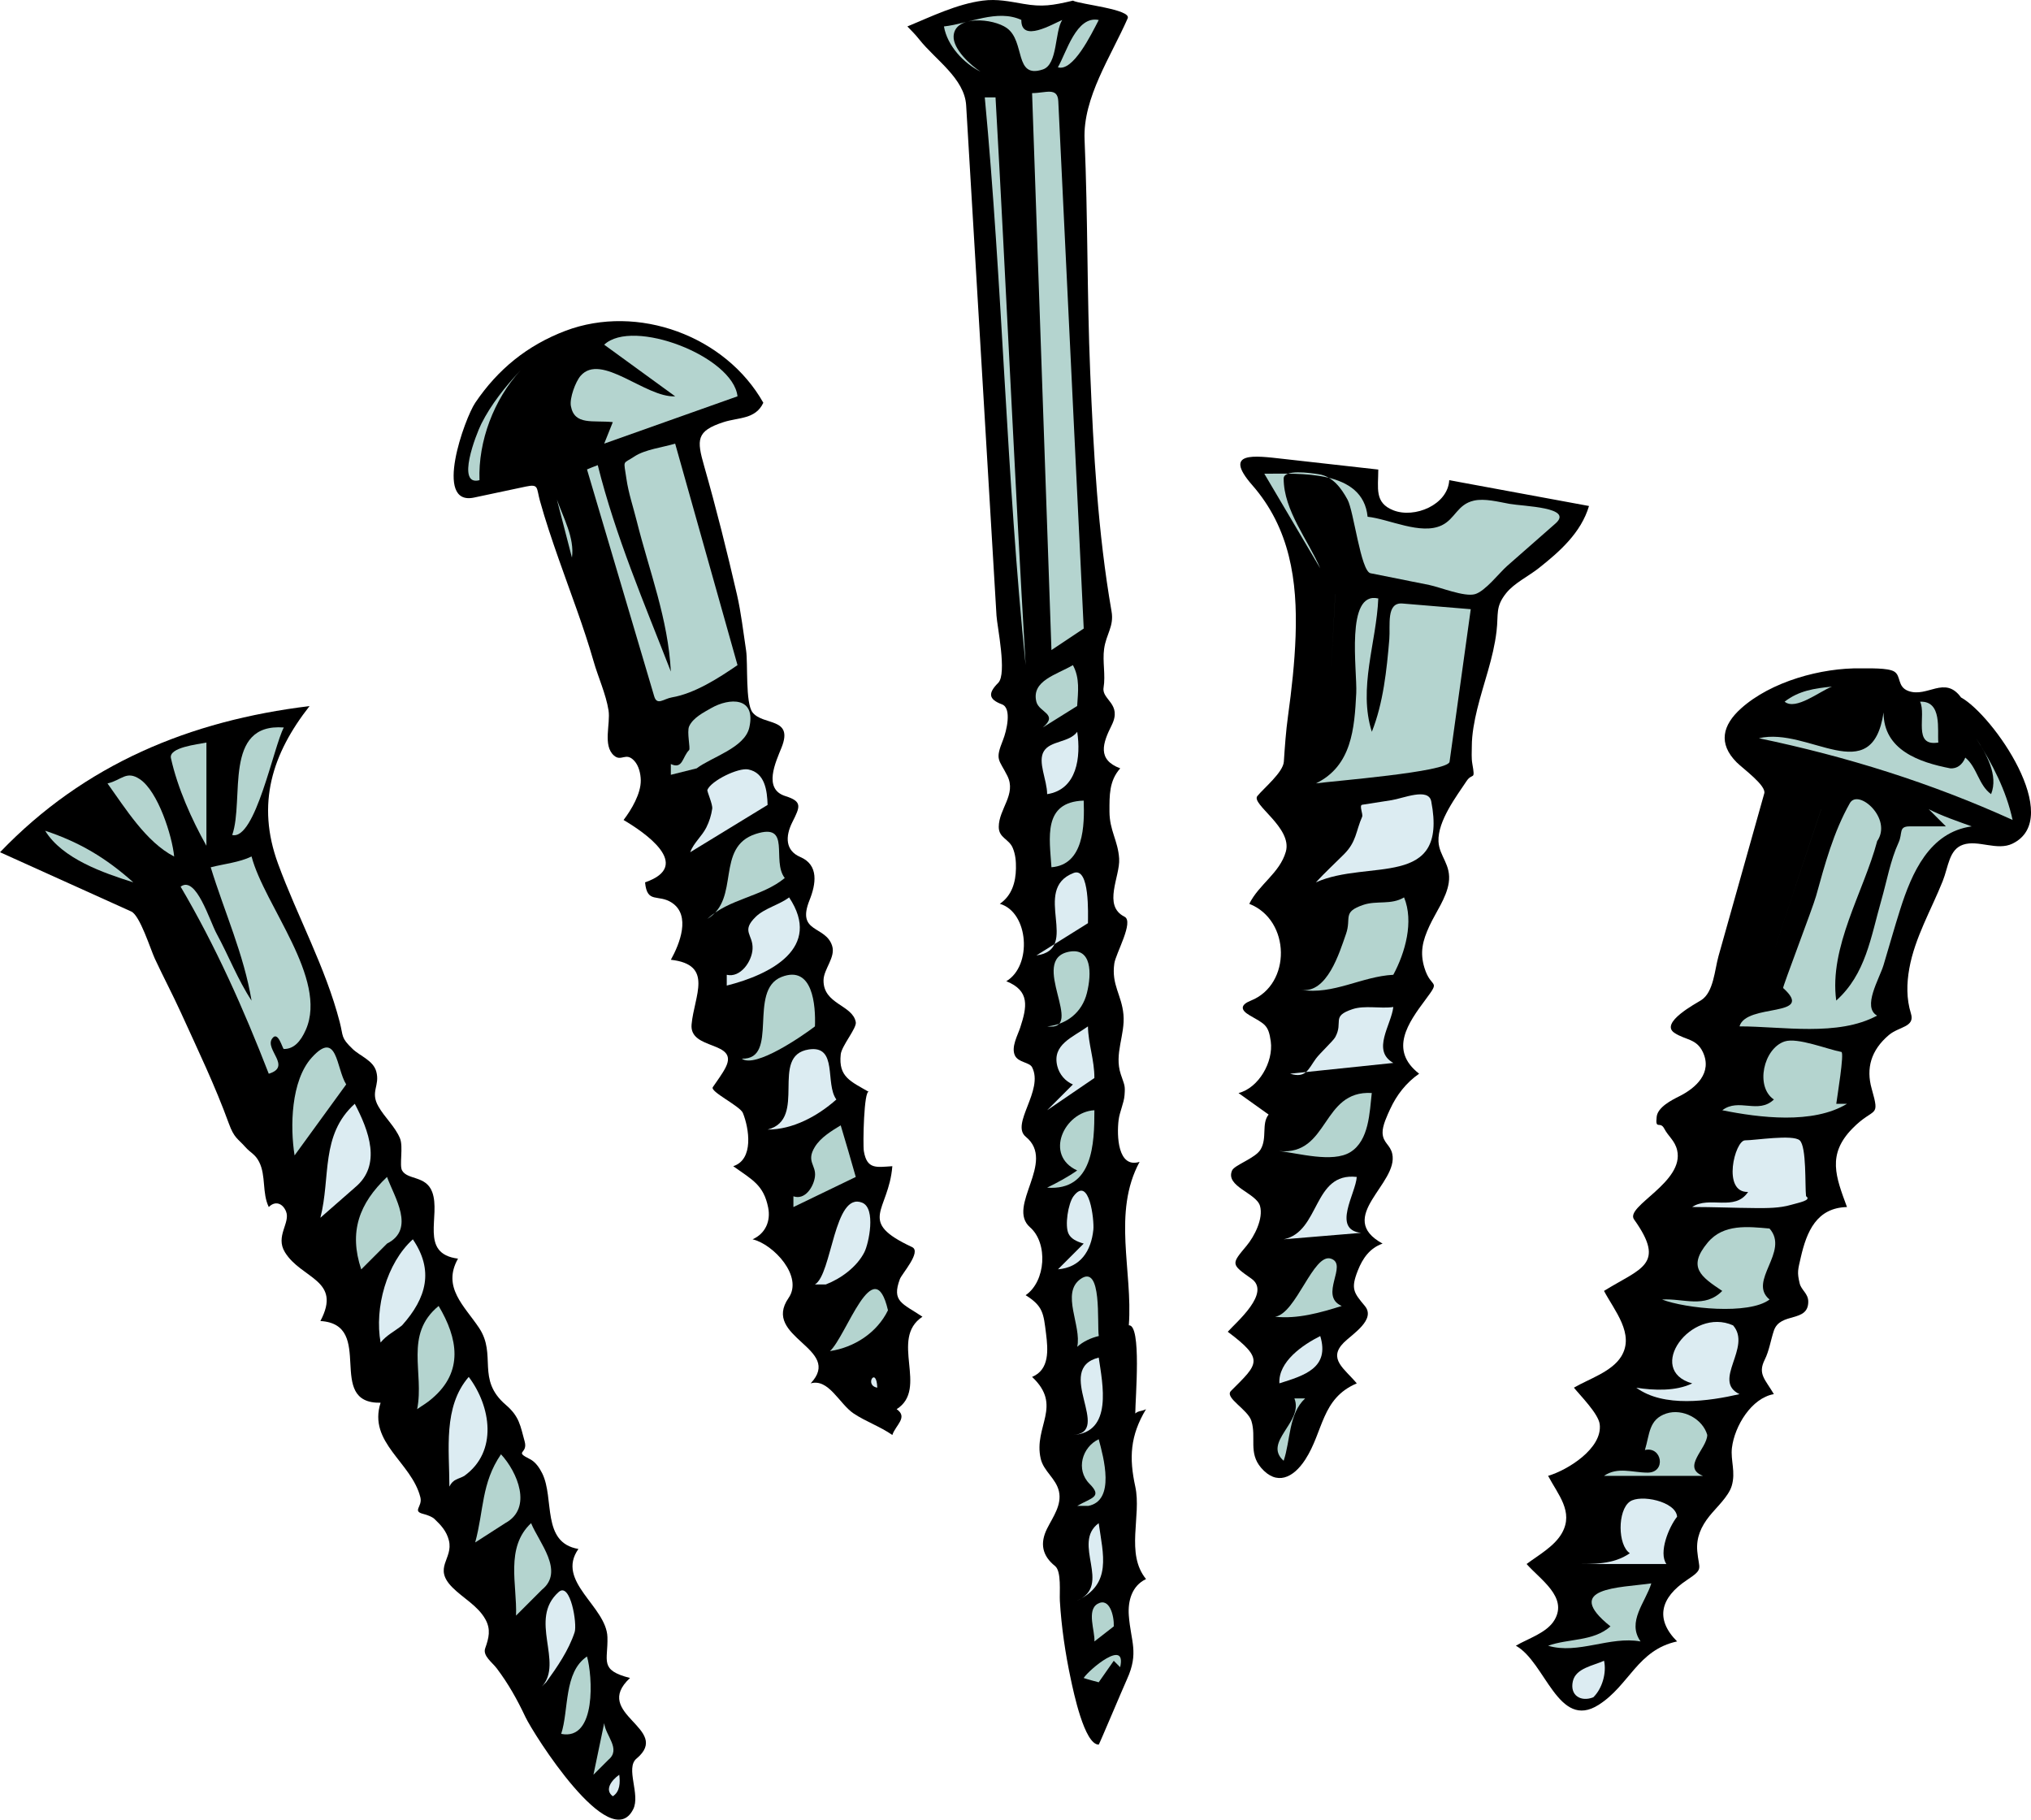
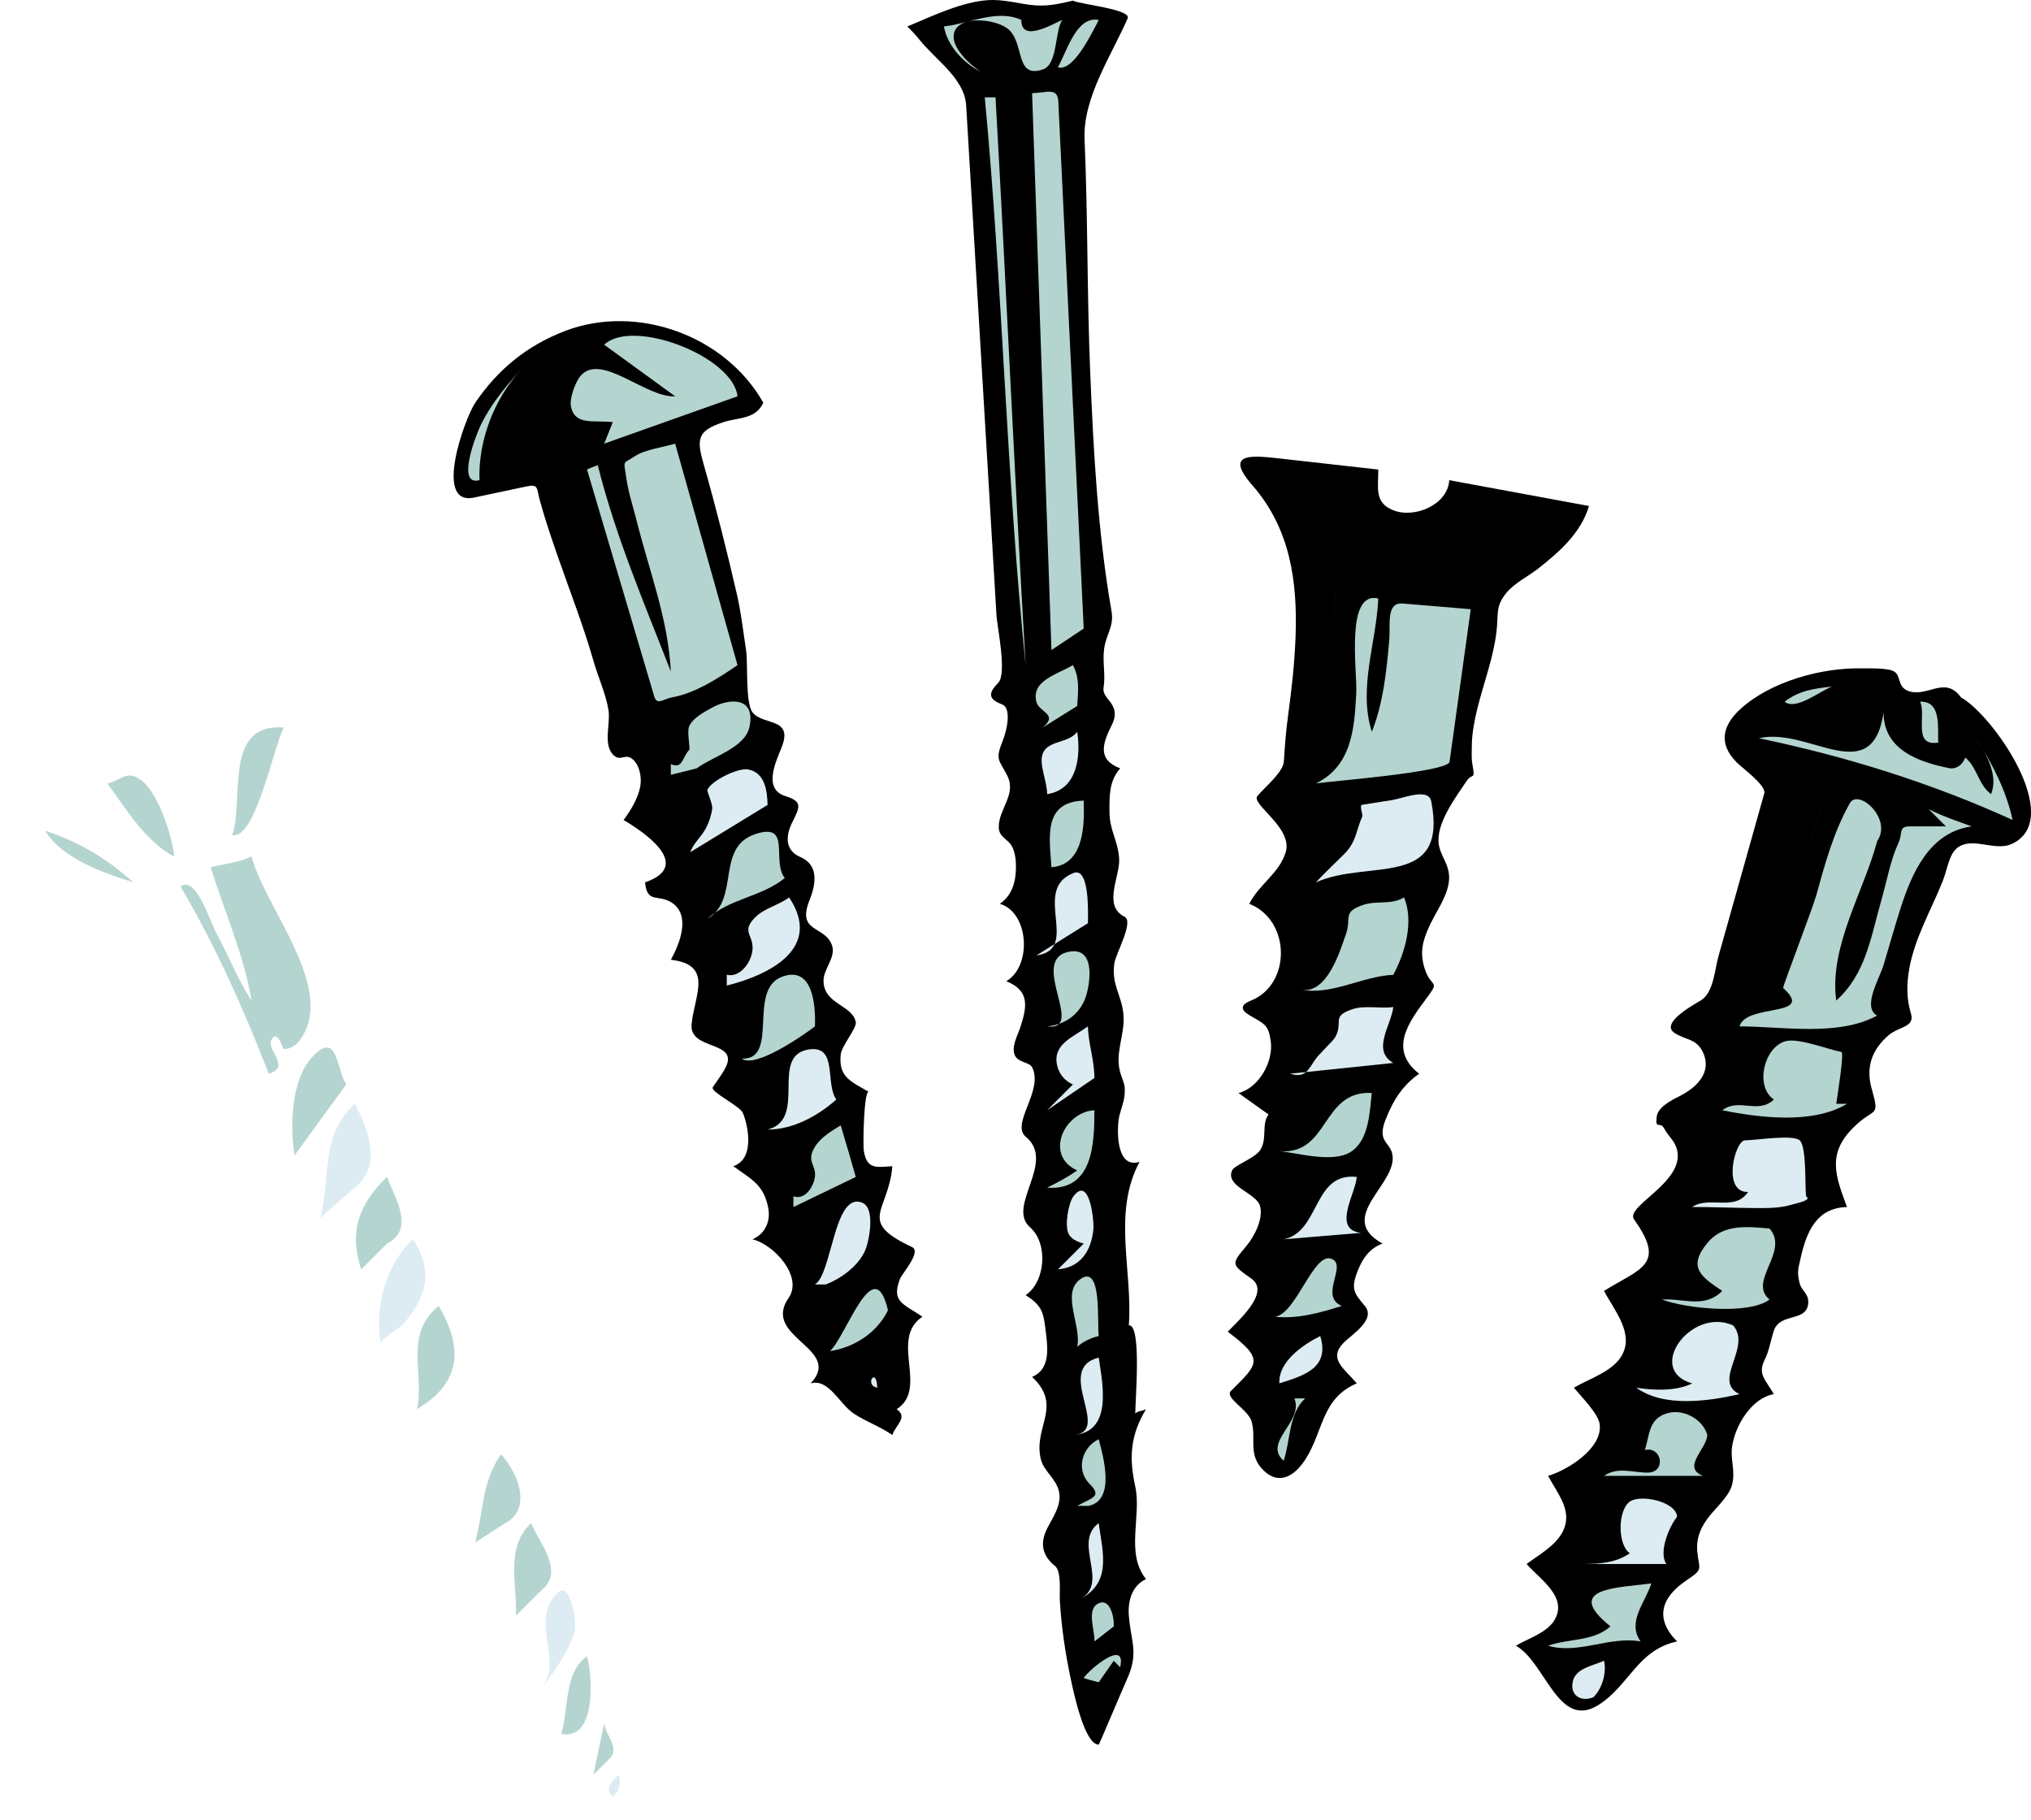
<svg xmlns="http://www.w3.org/2000/svg" xmlns:ns1="http://inkscape.sourceforge.net/DTD/sodipodi-0.dtd" enable-background="new 0 0 271.585 243.289" ns1:version="0.32" version="1.0" viewBox="0 0 271.58 243.29" xml:space="preserve">
  <ns1:namedview bordercolor="#666666" borderopacity="1.0" pagecolor="#ffffff" />
  <path d="m143.47 0.086c0.953 0.496 7.848 1.16 7.32 2.364-2.218 5.071-6.006 10.604-5.764 16.207 0.448 10.358 0.32 20.722 0.751 31.074 0.447 10.746 1.012 21.411 2.857 32.019 0.348 2.003-0.726 3.027-0.997 5.021-0.231 1.7 0.213 3.456-0.071 5.175-0.269 1.628 2.529 2.136 1.078 5.032-1.206 2.407-1.951 4.596 1.149 5.751-1.494 1.682-1.438 3.633-1.438 5.749 0 2.574 1.141 3.894 1.295 6.325 0.151 2.383-2.248 6.278 0.718 7.764 1.299 0.65-1.176 4.914-1.365 6.253-0.406 2.867 0.983 4.179 1.222 6.828 0.246 2.734-1.271 5.242-0.358 7.979 0.514 1.544 0.604 1.456 0.503 2.803-0.08 1.067-0.652 2.202-0.791 3.307-0.257 2.043-0.139 6.52 2.803 5.606-3.664 6.794-0.896 14.578-1.438 21.852 1.736-0.107 0.863 9.813 0.863 11.788 0.488-0.418 0.826-0.246 1.438-0.576-2.135 3.548-2.276 6.511-1.438 10.352 0.853 3.904-1.341 8.965 1.438 12.362-1.889 0.898-2.45 2.92-2.301 4.888 0.263 3.471 1.372 4.942-0.245 8.504-0.554 1.22-3.723 8.747-3.779 8.747-1.921 0-3.386-7.123-3.738-8.77-0.727-3.395-1.255-6.979-1.46-10.445-0.066-1.121 0.236-3.96-0.638-4.659-1.714-1.372-2.066-3.02-1.064-5.021 0.771-1.54 1.984-3.144 1.581-4.96-0.387-1.741-2.054-2.684-2.443-4.386-0.987-4.313 3.001-7.025-1.151-10.925 2.357-0.97 2.131-3.65 1.87-5.75-0.341-2.74-0.387-3.709-2.732-5.175 2.702-1.849 3.014-6.96 0.585-9.083-3.208-2.805 3.543-8.733-0.565-12.098-2.078-1.701 2.443-6.207 0.841-9.296-0.355-0.687-1.854-0.618-2.299-1.582-0.521-1.129 0.373-2.674 0.719-3.737 0.878-2.7 1.353-4.895-1.869-6.182 3.487-2.058 3.021-9.221-0.863-10.351 1.609-1.102 2.129-2.888 2.156-4.743 0.014-0.949-0.06-1.847-0.431-2.732-0.505-1.204-1.869-1.331-1.869-2.803 0-2.41 2.39-4.352 1.15-6.828-1.14-2.276-1.677-2.063-0.575-4.816 0.456-1.139 1.217-4.234-0.144-4.744-1.823-0.683-1.88-1.499-0.504-2.875 1.204-1.204-0.144-7.552-0.229-8.989-1-16.823-2-33.645-3.001-50.467-0.352-5.918-0.704-11.837-1.056-17.756-0.214-3.608-4.143-6.113-6.28-8.825-0.488-0.619-1.03-1.164-1.581-1.725 3.179-1.317 6.622-2.997 10.063-3.45 1.939-0.255 3.572 0.11 5.462 0.431 2.52 0.435 3.86 0.215 6.6-0.428" />
  <path d="m136.57 2.673c-0.044 3.089 4.183 0.534 5.464 0-1.028 1.608-0.571 5.941-2.588 6.613-3.873 1.29-2.309-3.742-4.816-5.535-1.824-1.304-6.967-1.768-7.116 1.078-0.091 1.741 2.297 3.926 3.594 4.745-2.245-1.112-4.441-3.458-4.887-6.038 3.36-0.366 7.11-2.371 10.37-0.863" fill="#B4D4CF" />
  <path d="m146.92 2.673c-1.033 1.992-3.438 6.943-5.462 6.326 1.15-1.978 2.46-6.946 5.46-6.326" fill="#B4D4CF" />
  <path d="m144.91 84.041c-1.438 0.958-2.875 1.917-4.313 2.875-0.863-24.822-1.726-49.644-2.589-74.466 1.809 0 3.41-0.856 3.504 1.086 0.111 2.313 0.223 4.627 0.334 6.94 0.393 8.139 0.784 16.278 1.177 24.417 0.63 13.049 1.26 26.099 1.89 39.148" fill="#B4D4CF" />
  <path d="m133.12 13.024c1.43 25.297 2.538 50.612 4.025 75.903-2.577-25.249-3.079-50.636-5.462-75.903h1.44" fill="#B4D4CF" />
  <path d="m102.07 53.851c-1.044 2.234-3.32 1.939-5.318 2.588-3.675 1.193-3.6 2.356-2.589 5.894 1.624 5.684 3.048 11.384 4.377 17.145 0.566 2.454 0.842 4.986 1.224 7.475 0.266 1.729-0.119 7.053 0.868 8.301 1.425 1.8 5.505 0.615 3.877 4.686-0.771 1.927-2.516 5.551 0.508 6.497 2.318 0.725 1.963 1.431 0.935 3.481-0.979 1.953-0.921 3.816 1.06 4.664 2.511 1.075 2.098 3.617 1.234 5.773-1.777 4.437 2.132 3.333 3.024 6.096 0.495 1.532-1.126 3.11-1.149 4.599-0.05 3.245 3.876 3.281 4.313 5.607 0.15 0.801-1.888 3.159-2.013 4.313-0.329 3.039 1.353 3.616 3.77 5.025-0.669-0.39-0.825 7.032-0.678 7.913 0.415 2.492 1.711 2.141 3.809 2.013-0.488 6.08-4.822 7.333 2.637 10.813 1.313 0.613-1.365 3.568-1.63 4.281-1.117 3.011 0.316 3.229 3.02 5.031-4.475 2.962 0.875 9.614-3.451 12.362 1.578 1.079-0.167 2.157-0.576 3.451-1.629-1.138-3.541-1.787-5.175-2.876-1.904-1.269-3.34-4.722-5.75-4.025 4.429-4.691-6.625-6.118-2.946-11.428 1.983-2.862-2.003-7.16-4.817-7.835 1.73-0.771 2.442-2.449 2.084-4.241-0.605-3.031-2.125-3.715-4.672-5.534 2.776-0.894 2.127-5.036 1.293-7.116-0.369-0.92-4.427-2.85-4.025-3.449 0.562-0.84 1.277-1.763 1.726-2.66 1.786-3.578-4.881-2.222-4.563-5.729 0.349-3.841 3.009-7.988-2.769-8.646 1.178-2.121 2.697-5.921 0.144-7.619-1.834-1.22-3.327 0.188-3.595-2.731 6.559-2.26-0.25-6.793-2.875-8.337 1.042-1.36 2.333-3.526 2.301-5.319-0.016-0.884-0.26-1.928-0.863-2.587-1.137-1.244-1.727 0.171-2.73-0.719-1.519-1.347-0.433-4.232-0.719-6.038-0.344-2.168-1.383-4.411-1.997-6.556-1.326-4.632-3.092-9.173-4.683-13.72-0.893-2.548-1.766-5.127-2.489-7.729-0.488-1.755-0.127-2.285-1.889-1.911-2.308 0.49-4.616 0.979-6.923 1.469-5.484 1.164-1.248-10.589 0.155-12.667 3.035-4.497 6.983-7.695 12.076-9.631 9.652-3.641 21.42 0.677 26.467 9.654" />
  <path d="m98.618 52.988c-5.942 2.108-11.884 4.217-17.826 6.326 0.383-0.958 0.767-1.917 1.15-2.875-2.648-0.279-5.128 0.48-5.606-2.156-0.19-1.052 0.619-3.245 1.293-4.026 2.748-3.185 8.707 2.947 12.652 2.731l-9.489-6.9c3.818-3.609 17.237 1.568 17.826 6.9" fill="#B4D4CF" />
  <path d="m64.116 64.201c-3.17 0.842-0.468-6.107 0.245-7.533 1.299-2.597 3.24-5.018 5.218-7.129-3.529 3.85-5.653 9.447-5.463 14.662" fill="#B4D4CF" />
  <path d="m98.618 88.927c-2.485 1.707-5.722 3.795-8.77 4.313-1.115 0.189-1.988 1.144-2.371-0.147-0.488-1.649-0.977-3.297-1.465-4.946-2.506-8.461-5.013-16.922-7.52-25.383 0.175-0.081 1.249-0.516 1.438-0.574 2.384 9.538 6.224 18.469 9.775 27.602-0.372-7.095-2.867-13.345-4.568-20.144-0.46-1.841-1.102-3.738-1.371-5.615-0.381-2.665-0.555-1.921 1.05-2.992 1.428-0.953 3.814-1.228 5.464-1.726 2.78 9.87 5.558 19.741 8.338 29.612" fill="#B4D4CF" />
  <path d="m184.3 62.763c0 2.512-0.537 4.459 2.013 5.464 2.842 1.12 7.29-0.732 7.476-4.026 6.229 1.15 12.459 2.3 18.688 3.451-1.062 3.58-3.925 6.106-6.757 8.338-1.334 1.051-3.243 1.972-4.313 3.306-1.483 1.852-1.017 2.759-1.294 5.104-0.428 3.636-1.729 6.902-2.588 10.423-0.38 1.559-0.719 3.353-0.719 4.958 0 0.771-0.067 1.562 0.067 2.323 0.425 2.407 0.03 1.112-0.786 2.349-1.279 1.938-3.866 5.308-3.737 8.051 0.094 2.003 1.747 3.094 1.367 5.554-0.309 2.004-1.739 3.923-2.581 5.75-0.905 1.962-1.303 3.521-0.66 5.606 0.897 2.911 2.247 1.411 0.149 4.223-2.323 3.115-4.937 6.755-0.864 9.919-1.729 1.197-3.014 2.852-3.88 4.743-0.393 0.857-1.038 2.203-1.007 3.163 0.044 1.354 1.019 1.56 1.294 2.804 0.883 3.98-7.713 8.494-1.294 12.003-1.716 0.605-2.663 1.971-3.306 3.594-0.979 2.47-0.546 2.967 0.934 4.744 1.521 1.827-1.697 3.784-2.803 4.888-2.189 2.188 0.097 3.51 1.725 5.463-4.763 2.02-4.439 6.433-6.9 10.207-1.6 2.454-3.82 3.493-5.894 1.078-1.721-2.004-0.613-4.049-1.294-6.254-0.481-1.561-3.642-3.112-2.731-4.025 3.626-3.632 4.545-4.174-0.432-7.906 1.113-1.261 5.847-5.221 3.151-7.108-2.766-1.938-2.678-1.941-0.636-4.392 1.038-1.246 2.271-3.622 1.797-5.319-0.487-1.744-4.676-2.602-3.737-4.744 0.326-0.744 3.102-1.621 3.81-2.804 0.92-1.534 0.089-3.464 1.078-4.672-1.342-0.958-2.684-1.917-4.025-2.875 2.715-0.692 4.681-4.182 4.313-6.9-0.305-2.247-0.822-2.323-2.843-3.503-1.221-0.712-1.24-1.393 0.184-1.96 5.428-2.16 5.34-10.757-0.216-12.938 1.295-2.614 4.071-4.108 4.888-6.972 0.917-3.216-4.694-6.363-3.805-7.444 0.895-1.086 3.444-3.169 3.539-4.591 0.137-2.042 0.274-4.052 0.554-6.079 0.488-3.548 0.893-7.148 1.017-10.73 0.257-7.406-0.752-14.402-5.799-20.169-3.999-4.57 0.342-3.927 4.097-3.51 4.24 0.486 8.49 0.959 12.75 1.431" />
-   <path d="m182.86 69.089c2.862 0.293 7.114 2.484 9.92 1.149 1.813-0.862 2.083-2.806 4.313-3.306 1.446-0.325 3.319 0.178 4.743 0.431 1.925 0.342 8.642 0.449 6.161 2.627-2.152 1.89-4.305 3.78-6.456 5.669-1.048 0.919-2.938 3.388-4.305 3.779-1.425 0.408-4.688-0.938-6.113-1.223l-7.86-1.572c-1.305-0.261-2.237-8.307-3.07-9.835-0.843-1.547-1.979-3.116-3.854-3.403-1.141-0.174-4.69-0.693-4.69 0.578 0 4.268 3.265 8.205 4.889 12.003-2.492-4.217-4.983-8.434-7.476-12.65 4.72 3e-3 13.19-0.581 13.81 5.753" fill="#B4D4CF" />
-   <path d="m76.479 74.552c-0.67-2.587-1.341-5.175-2.012-7.762 0.844 2.41 2.385 5.131 2.012 7.762" fill="#B4D4CF" />
  <path d="m178.55 79.44c-0.191 3.45-0.383 6.9-0.574 10.351 0.18-3.451 0.38-6.901 0.57-10.351" fill="#B4D4CF" />
  <path d="m184.3 80.014c-0.24 5.863-2.72 11.995-0.862 17.826 1.529-3.82 1.996-8.302 2.337-12.378 0.155-1.847-0.453-4.955 1.761-4.771 3.043 0.253 6.086 0.507 9.129 0.76-0.944 6.8-1.89 13.6-2.834 20.4-0.19 1.371-15.682 2.572-17.868 2.889 4.791-2.326 5.154-7.337 5.392-12.075 0.14-2.992-1.49-13.67 2.94-12.651" fill="#B4D4CF" />
  <path d="m144.04 94.39c-1.533 0.958-3.067 1.917-4.601 2.875 2.149-1.81-0.51-2-0.862-3.449-0.684-2.809 2.687-3.593 4.889-4.888 0.95 1.744 0.69 3.578 0.57 5.462" fill="#B4D4CF" />
  <path d="m262.21 93.24c4.275 2.354 13.892 16.144 6.9 19.552-2.063 1.005-4.599-0.543-6.612 0.144-1.894 0.646-1.939 2.906-2.732 4.888-1.529 3.824-3.717 7.55-4.455 11.645-0.365 2.024-0.399 4.072 0.215 6.038 0.573 1.835-1.589 1.725-2.947 2.875-2.389 2.021-3.078 4.438-2.3 7.188 1.153 4.07 0.362 2.305-2.587 5.319-3.403 3.479-2.216 6.432-0.719 10.494-4.059 0.102-5.388 3.267-6.183 6.757-0.371 1.629-0.509 1.938-0.144 3.449 0.22 0.909 1.15 1.351 1.15 2.443 0 2.857-3.754 1.351-4.6 3.883-0.425 1.271-0.623 2.683-1.223 3.881-0.961 1.923 0.066 2.62 1.222 4.6-3.003 0.524-5.263 4.293-5.606 7.188-0.199 1.677 0.53 3.222-0.032 5.091-0.423 1.405-2.059 2.879-2.976 4.025-1.127 1.41-1.778 2.878-1.629 4.669 0.208 2.505 0.941 2.338-1.4 3.897-3.521 2.344-4.278 5.21-1.295 8.194-5.305 1.146-6.374 5.863-10.494 8.481-5.403 3.435-7.106-5.737-11.069-7.906 1.647-0.979 4.151-1.705 5.176-3.451 1.791-3.052-1.883-5.371-3.738-7.474 1.603-1.205 3.752-2.373 4.745-4.17 1.561-2.822-0.528-5.086-1.87-7.618 2.585-0.755 7.299-3.661 6.901-6.9-0.173-1.408-2.577-3.814-3.45-4.889 1.974-1.159 5.055-2.113 6.325-4.169 1.851-2.993-0.926-6.156-2.301-8.769 4.893-3.036 8.359-3.479 4.021-9.553-1.256-1.758 6.789-4.976 5.754-9.279-0.308-1.28-1.17-1.813-1.724-2.875-0.553-1.059-1.218 0.266-1.007-1.582 0.146-1.28 1.995-2.22 3.02-2.731 2.222-1.11 4.449-3.127 3.162-5.895-0.854-1.838-2.325-1.597-3.811-2.587-2.014-1.343 2.897-3.932 3.588-4.375 1.66-1.068 1.793-4.052 2.302-5.862 2.042-7.262 4.085-14.524 6.127-21.786 0.292-1.039-2.862-3.316-3.679-4.131-2.539-2.538-1.887-5.008 0.562-7.213 4.016-3.615 10.774-5.462 16.043-5.367 0.972 0.018 3.61-0.097 4.456 0.432 0.939 0.587 0.377 2.028 1.869 2.587 2.55 0.95 4.88-2.122 7.05 0.861" />
  <path d="m244.96 91.802c-1.654 0.629-4.842 3.229-6.325 2.013 1.9-1.475 3.98-1.778 6.32-2.013" fill="#B4D4CF" />
  <path d="m93.155 102.73c-1.15 0.287-2.3 0.575-3.451 0.862v-1.438c1.605 0.75 1.522-0.948 2.443-1.87 0.196-0.196-0.324-2.425 1e-3 -3.162 0.507-1.149 1.935-1.865 2.946-2.444 2.443-1.398 6.029-1.538 5.104 2.587-0.616 2.739-5.051 3.949-7.045 5.469" fill="#B4D4CF" />
  <path d="m259.19 99.278c-3.49 0.586-1.563-3.675-2.443-5.462 2.99-0.126 2.29 3.804 2.44 5.462" fill="#B4D4CF" />
-   <path d="m41.403 94.39c-5.007 6.375-7.161 13.074-4.225 21.084 2.597 7.085 6.355 13.855 8.25 21.181 0.508 1.963 0.119 2.049 1.726 3.594 0.983 0.945 2.759 1.529 3.162 3.019 0.519 1.921-0.854 2.676 0.288 4.672 0.835 1.462 2.217 2.682 2.875 4.241 0.483 1.146-0.109 3.625 0.288 4.313 0.752 1.301 3.191 0.654 4.025 2.875 1.189 3.168-1.785 8.243 3.451 8.913-2.158 3.828 0.858 6.32 2.811 9.249 2.428 3.644-0.422 6.864 3.586 10.303 1.832 1.572 1.935 2.798 2.516 4.888 0.478 1.718-1.503 1.261 0.703 2.363 0.739 0.369 1.272 1.154 1.64 1.891 1.68 3.363-0.146 9.278 4.845 10.121-3.07 4.354 3.755 7.663 3.88 11.789 0.097 3.187-1.136 4.395 3.02 5.462-5.225 4.84 5.695 6.757 0.863 10.782-1.509 1.257 0.549 4.788-0.432 6.756-3.103 6.227-13.393-10.146-14.412-12.313-1.098-2.333-2.288-4.459-3.845-6.52-0.601-0.795-1.897-1.676-1.539-2.678 0.49-1.373 0.776-2.52 0.03-3.863-1.011-1.821-2.958-2.816-4.395-4.251-2.687-2.684 0.138-3.802-0.493-6.314-0.31-1.236-1.059-2.04-1.941-2.875-0.31-0.294-1.03-0.547-1.437-0.647-1.593-0.395-0.118-0.961-0.432-2.228-1.163-4.691-7.039-7.313-5.319-12.65-7.491 0.138-0.608-10.476-8.05-10.927 2.929-5.531-2.541-5.604-4.745-9.199-1.324-2.16 0.779-3.931 0.145-5.464-0.462-1.117-1.476-1.432-2.301-0.574-0.92-1.879-0.354-4.194-1.293-6.038-0.537-1.056-1.111-1.161-1.868-2.014-1-1.126-1.469-1.158-2.182-3.12-1.837-5.055-4.147-9.851-6.371-14.741-1.117-2.457-2.384-4.846-3.524-7.296-0.577-1.24-1.98-5.776-3.154-6.307-5.849-2.642-11.698-5.283-17.547-7.924 11.291-11.77 25.364-17.595 41.401-19.54" />
  <path d="m260.78 102.73c0.91 0.064 1.621-0.476 2.014-1.438 1.579 1.284 1.765 3.667 3.449 4.887 1.003-2.527-0.641-5.384-2.012-7.476 2.168 3.403 4.029 6.957 4.887 10.926-10.907-4.957-22.199-8.483-33.926-10.926 6.655-1.57 15.118 6.946 16.675-3.45-0.02 5.026 4.78 6.676 8.92 7.476" fill="#B4D4CF" />
  <path d="m37.952 97.265c-1.359 2.508-3.806 15.112-6.9 14.376 1.656-4.75-1.266-14.997 6.9-14.375" fill="#B4D4CF" />
  <path d="m140.02 106.18c0-1.91-1.313-4.323-0.432-5.75 0.876-1.419 3.391-1.129 4.456-2.587 0.5 3.327 0.01 7.727-4.03 8.337" fill="#DCECF2" />
-   <path d="m27.602 113.08c-1.982-3.534-3.866-7.747-4.744-11.715-0.319-1.441 3.554-1.838 4.744-2.085v13.805" fill="#B4D4CF" />
  <path d="m102.64 107.62c-3.45 2.108-6.9 4.217-10.351 6.326 0.482-1.285 1.545-2.1 2.156-3.306 0.399-0.788 0.666-1.645 0.792-2.517 0.084-0.585-0.725-2.326-0.647-2.515 0.509-1.229 4.121-2.993 5.463-2.732 2.25 0.44 2.53 2.84 2.59 4.75" fill="#DCECF2" />
  <path d="m23.289 114.52c-3.75-1.928-6.523-6.446-8.914-9.775 1.892-0.43 2.507-1.773 4.313-0.574 2.441 1.62 4.341 7.59 4.601 10.35" fill="#B4D4CF" />
  <path d="m175.96 117.97c1.198-1.303 2.485-2.484 3.738-3.737 1.701-1.703 1.576-3.047 2.443-5.031 0.152-0.349-0.435-1.537 0.012-1.606 1.305-0.204 2.61-0.408 3.915-0.611 1.595-0.25 4.953-1.721 5.316 0.167 2.28 11.81-8.42 7.67-15.42 10.82" fill="#DCECF2" />
  <path d="m144.91 107.04c0.115 3.275 0.051 8.579-4.313 8.912-0.25-3.9-1.19-8.73 4.31-8.91" fill="#B4D4CF" />
  <path d="m251 112.5c-1.795 6.726-6.447 14.128-5.462 21.276 3.953-3.558 4.595-8.394 6.043-13.46 0.72-2.52 1.2-5.285 2.295-7.672 0.572-1.248-0.035-2.156 1.473-2.156h4.852c-0.767-0.767-1.533-1.533-2.3-2.299 1.825 0.932 3.832 1.601 5.75 2.299-5.65 0.786-8.004 6.198-9.564 11.106-0.784 2.463-1.477 4.963-2.224 7.438-0.557 1.848-2.888 5.614-0.862 6.757-5.242 2.837-12.668 1.438-18.4 1.438 0.901-3.144 10.275-1.129 5.836-5.128-0.107-0.097 3.97-10.741 4.401-12.294 1.189-4.282 2.321-8.513 4.511-12.407 1.12-2.03 5.78 2.07 3.64 5.09" fill="#B4D4CF" />
  <path d="m243.52 108.19c-2.292 6.877-4.585 13.755-6.877 20.632-0.03 0.09-0.03 0.09 0 0 2.3-6.87 4.59-13.75 6.88-20.63" fill="#B4D4CF" />
  <path d="m17.826 117.97c-4.004-1.256-9.499-3.158-11.788-6.9 4.623 1.54 8.15 3.65 11.788 6.9" fill="#B4D4CF" />
  <path d="m104.94 117.39c-3.038 2.518-7.463 2.756-10.35 5.464 4.467-2.667 0.992-9.58 6.469-11.357 4.84-1.56 2.06 3.57 3.88 5.9" fill="#B4D4CF" />
  <path d="m33.64 114.52c1.719 6.533 10.237 16.343 7.26 23.146-0.713 1.629-1.631 2.593-2.948 2.587-0.176-1e-3 -0.774-2.577-1.582-1.365-0.965 1.448 2.687 3.733-0.432 4.672-3.363-8.661-7.074-17.006-11.787-25.013 2.068-1.543 3.879 4.573 4.823 6.303 1.597 2.925 2.83 6.157 4.665 8.935-1.029-6.178-3.632-11.862-5.462-17.826 1.784-0.46 3.826-0.65 5.463-1.45" fill="#B4D4CF" />
  <path d="m145.48 123.43c-2.3 1.438-4.601 2.875-6.9 4.313 6.049-0.819-0.774-8.813 4.979-11.026 2.19-0.84 1.92 5.57 1.92 6.72" fill="#DCECF2" />
  <path d="m97.18 131.77v-1.438c1.822 0.432 3.36-1.766 3.45-3.449 0.105-1.965-1.594-2.337 0.432-4.313 1.155-1.126 3.148-1.597 4.456-2.587 4.48 6.73-2.45 10.31-8.34 11.79" fill="#DCECF2" />
  <path d="m186.31 130.33c-4.265 0.221-8.001 2.711-12.363 2.014 3.508 0.562 5.16-4.976 6.038-7.476 0.758-2.157-0.55-2.91 2.301-3.882 1.816-0.62 3.731 0.044 5.462-1.005 1.33 3.23 0.16 7.38-1.44 10.35" fill="#B4D4CF" />
  <path d="m140.02 137.23c5.294 0.697-2.584-8.949 2.946-9.986 3.016-0.565 3.035 2.882 2.372 5.53-0.65 2.59-2.7 4.21-5.32 4.46" fill="#B4D4CF" />
  <path d="m108.97 137.23c-1.713 1.311-7.99 5.638-9.777 4.313 5.073 0.156 0.731-9.133 5.319-10.927 4.18-1.63 4.57 3.81 4.46 6.62" fill="#B4D4CF" />
  <path d="m186.31 134.64c-0.276 2.412-2.938 5.809 0 7.476-4.601 0.479-9.2 0.958-13.801 1.438 2.132 0.669 2.445-0.643 3.45-2.012 0.534-0.728 2.309-2.365 2.588-2.876 1.126-2.058-0.601-2.77 2.301-3.738 1.65-0.55 3.73-0.04 5.46-0.29" fill="#DCECF2" />
  <path d="m146.34 144.13c-2.108 1.438-4.217 2.875-6.325 4.313l3.45-3.45c-1.01-0.416-1.812-1.352-2.085-2.443-0.722-2.888 2.016-3.832 4.097-5.319 0.04 2.33 0.88 4.54 0.86 6.9" fill="#DCECF2" />
  <path d="m245.54 147.58h1.438c-4.572 2.768-11.725 1.858-16.677 0.863 2.198-1.695 4.8 0.572 6.9-1.438-2.528-1.699-1.398-6.831 1.438-7.764 1.715-0.564 5.763 1.067 7.583 1.404 0.43 0.08-0.58 6.09-0.68 6.94" fill="#B4D4CF" />
  <path d="m46.29 144.99c-2.3 3.163-4.6 6.325-6.9 9.488-0.605-3.797-0.503-9.991 2.3-13.082 3.442-3.8 3.25 1.44 4.6 3.59" fill="#B4D4CF" />
  <path d="m111.84 147c-2.473 2.2-5.811 4.036-9.201 4.025 5.447-1.388 0.179-9.896 5.516-10.713 3.93-0.59 2.13 4.57 3.68 6.69" fill="#DCECF2" />
  <path d="m183.43 146.14c-0.295 2.557-0.349 6.354-2.875 7.906-2.377 1.46-6.976 0.122-9.488-0.143 6.7 0.6 5.59-8.15 12.36-7.77" fill="#B4D4CF" />
  <path d="m47.44 158.79c-1.533 1.342-3.066 2.684-4.599 4.025 1.401-5.443-0.023-11.053 4.599-15.239 1.854 3.54 3.679 8.22 0 11.21" fill="#DCECF2" />
  <path d="m146.34 148.44c0 4.471-0.174 10.804-6.325 10.351 1.387-0.68 2.768-1.416 4.024-2.301-4.45-2.03-1.74-7.83 2.3-8.05" fill="#B4D4CF" />
  <path d="m114.43 157.36c-2.779 1.342-5.558 2.684-8.337 4.025v-1.438c1.555 0.546 2.687-1.253 2.875-2.588 0.224-1.591-1.228-2.035 0-4.026 0.776-1.259 2.218-2.123 3.449-2.875 0.69 2.32 1.37 4.6 2.02 6.92" fill="#B4D4CF" />
  <path d="m241.51 159.94c0.771 0.543-0.972 0.846-2.012 1.149-1.527 0.446-3.17 0.441-4.744 0.431-2.819-0.02-5.652-0.143-8.481-0.143 2.288-1.54 5.696 0.656 7.476-2.014-3.527 0.12-1.765-6.899-0.402-6.899 1.333 0 6.38-0.818 7.302 0 0.94 0.84 0.69 6.1 0.85 7.47" fill="#DCECF2" />
  <path d="m51.752 166.27c-1.15 1.15-2.299 2.301-3.449 3.451-1.675-5.016-0.291-8.815 3.449-12.363 0.984 2.72 3.843 6.97 0 8.91" fill="#B4D4CF" />
  <path d="m181.42 157.36c-0.111 2.166-3.363 7.028 0.575 7.475-3.45 0.288-6.9 0.575-10.351 0.863 4.91-1 3.88-9 9.77-8.34" fill="#DCECF2" />
  <path d="m141.46 169.72c1.15-1.15 2.3-2.301 3.45-3.451-1.004-0.289-1.688-0.658-2.013-1.293-0.555-1.084-0.06-4.089 0.646-5.032 2.125-2.839 2.784 3.204 2.659 4.457-0.29 2.84-1.71 5.07-4.75 5.31" fill="#DCECF2" />
  <path d="m110.41 171.73h-1.438c2.285-1.326 2.54-12.478 6.324-10.927 1.86 0.763 0.881 5.444 0.288 6.614-1 1.98-3.16 3.55-5.17 4.32" fill="#DCECF2" />
  <path d="m236.62 164.26c2.722 3.089-2.971 7.043 0 9.487-2.761 2.091-11.249 1.2-14.376 0 2.887-0.177 5.695 1.234 8.05-1.149-2.899-1.933-4.677-3.187-1.94-6.47 2.1-2.52 5.38-2.13 8.27-1.87" fill="#B4D4CF" />
  <path d="m53.766 177.2c-0.98 0.791-2.078 1.304-2.875 2.299-0.836-4.63 0.802-10.617 4.313-13.8 2.817 4.13 1.859 7.82-1.438 11.5" fill="#DCECF2" />
  <path d="m179.41 174.61c-2.849 0.899-5.915 1.766-8.913 1.438 2.825-0.396 5.116-8.556 7.476-7.764 2.35 0.78-1.68 4.95 1.43 6.32" fill="#B4D4CF" />
  <path d="m146.92 178.63c-1.029 0.242-2.083 0.727-2.875 1.438 0.614-2.806-2.219-7.163 0.432-9.057 2.94-2.09 2.19 6.01 2.45 7.62" fill="#B4D4CF" />
  <path d="m118.74 175.18c-1.466 3.016-4.511 4.976-7.763 5.463 2.2-1.98 5.87-13.54 7.76-5.46" fill="#B4D4CF" />
  <path d="m57.791 186.97c-0.597 0.543-1.354 0.968-2.012 1.438 0.982-4.879-1.784-9.975 2.875-13.8 2.58 4.33 3.36 8.77-0.863 12.36" fill="#B4D4CF" />
  <path d="m231.74 177.2c2.57 2.933-2.865 7.418 0.863 9.199-4.104 0.942-10.146 1.822-13.801-0.862 2.323 0.374 5.316 0.487 7.476-0.575-6.34-1.78-0.16-10.27 5.46-7.76" fill="#DCECF2" />
  <path d="m176.54 178.63c1.295 4.261-2.13 5.277-5.464 6.324-0.16-2.92 3.16-5.17 5.46-6.32" fill="#DCECF2" />
  <path d="m143.47 191.86c5.4-0.333-2.642-8.812 3.449-10.351 0.51 3.51 1.93 10.03-3.45 10.35" fill="#DCECF2" />
-   <path d="m62.103 197.32c-0.798 0.465-1.498 0.384-2.012 1.438 0-4.914-0.875-10.667 2.587-14.664 2.975 3.95 3.916 9.98-0.575 13.22" fill="#DCECF2" />
  <path d="m117.31 185.53c-1.8-0.29-0.11-2.94 0 0" fill="#DCECF2" />
  <path d="m174.52 186.97c-2.233 2.065-1.952 5.664-2.875 8.338-2.83-2.528 2.713-5.185 1.438-8.338h1.44" fill="#B4D4CF" />
  <path d="m228.29 191.86c-0.032 1.835-3.482 4.333-0.575 5.463h-13.227c1.812-1.252 3.809-0.432 5.822-0.432 2.527 0 1.929-3.566-0.359-3.02 0.647-2.083 0.492-4.109 2.875-4.887 2.2-0.71 4.86 0.72 5.47 2.88" fill="#B4D4CF" />
  <path d="m145.48 201.34h-1.438c1.899-1.099 3.426-1.171 1.653-2.947-1.895-1.898-0.983-4.929 1.222-5.966 0.64 2.4 2.28 8.24-1.43 8.92" fill="#B4D4CF" />
  <path d="m67.565 203.64c-1.342 0.863-2.683 1.726-4.025 2.589 1.177-4.313 0.807-7.921 3.451-11.789 2.173 2.34 4.271 7.2 0.574 9.2" fill="#B4D4CF" />
  <path d="m224.26 202.78c-1.131 1.424-2.497 4.803-1.438 6.326h-12.362c2.559 0 5.279 0.102 7.476-1.438-1.631-1.075-1.657-5.721 0-6.901 1.41-1.01 6.15-0.04 6.32 2.01" fill="#DCECF2" />
  <path d="m72.454 212.56c-1.15 1.15-2.3 2.3-3.451 3.45 0.158-4.127-1.475-9.1 2.013-12.363 1.068 2.61 4.515 6.44 1.438 8.91" fill="#B4D4CF" />
  <path d="m144.04 214c4.748-2.069-0.808-7.646 2.875-10.351 0.58 4.17 1.82 8.15-2.88 10.35" fill="#DCECF2" />
  <path d="m220.81 211.7c-0.78 2.534-3.299 5.125-1.438 7.763-4.117-0.746-8.327 1.766-12.364 0.575 2.716-0.987 6.055-0.544 8.339-2.588-6.55-5.24 1.27-5.15 5.46-5.75" fill="#B4D4CF" />
  <path d="m73.029 224.92c-0.192 0.191-0.383 0.382-0.575 0.573 2.977-3.213-1.869-8.977 2.251-12.64 1.573-1.397 2.499 4.282 2.133 5.381-0.805 2.43-2.32 4.63-3.809 6.69" fill="#DCECF2" />
  <path d="m148.93 217.45c-0.862 0.671-1.726 1.342-2.588 2.013 0.1-1.356-1.074-4.179 0.431-5.032 1.61-0.91 2.22 1.66 2.16 3.02" fill="#B4D4CF" />
  <path d="m78.492 221.47c0.733 2.524 1.315 11.3-3.451 10.351 1.046-3.19 0.317-8.24 3.451-10.35" fill="#B4D4CF" />
  <path d="m149.79 222.91c-0.287-0.287-0.574-0.575-0.861-0.862-0.671 0.959-1.343 1.917-2.014 2.876-0.513-0.14-1.46-0.38-2.012-0.576 0.76-1.15 5.78-5.36 4.88-1.44" fill="#B4D4CF" />
  <path d="m213.05 226.93c-1.66 0.657-3.169-0.25-2.73-2.157 0.403-1.756 2.753-2.071 4.168-2.73 0.36 1.62-0.24 3.73-1.44 4.89" fill="#DCECF2" />
  <path d="m81.367 235.27c-0.671 0.671-1.342 1.343-2.013 2.014 0.479-2.3 0.958-4.601 1.438-6.9 0.173 1.7 2.283 3.45 0.575 4.89" fill="#B4D4CF" />
  <path d="m81.941 240.16c-1.145-0.854-0.177-2.143 0.863-2.875 0.134 1.01 0.116 2.26-0.863 2.88" fill="#DCECF2" />
</svg>